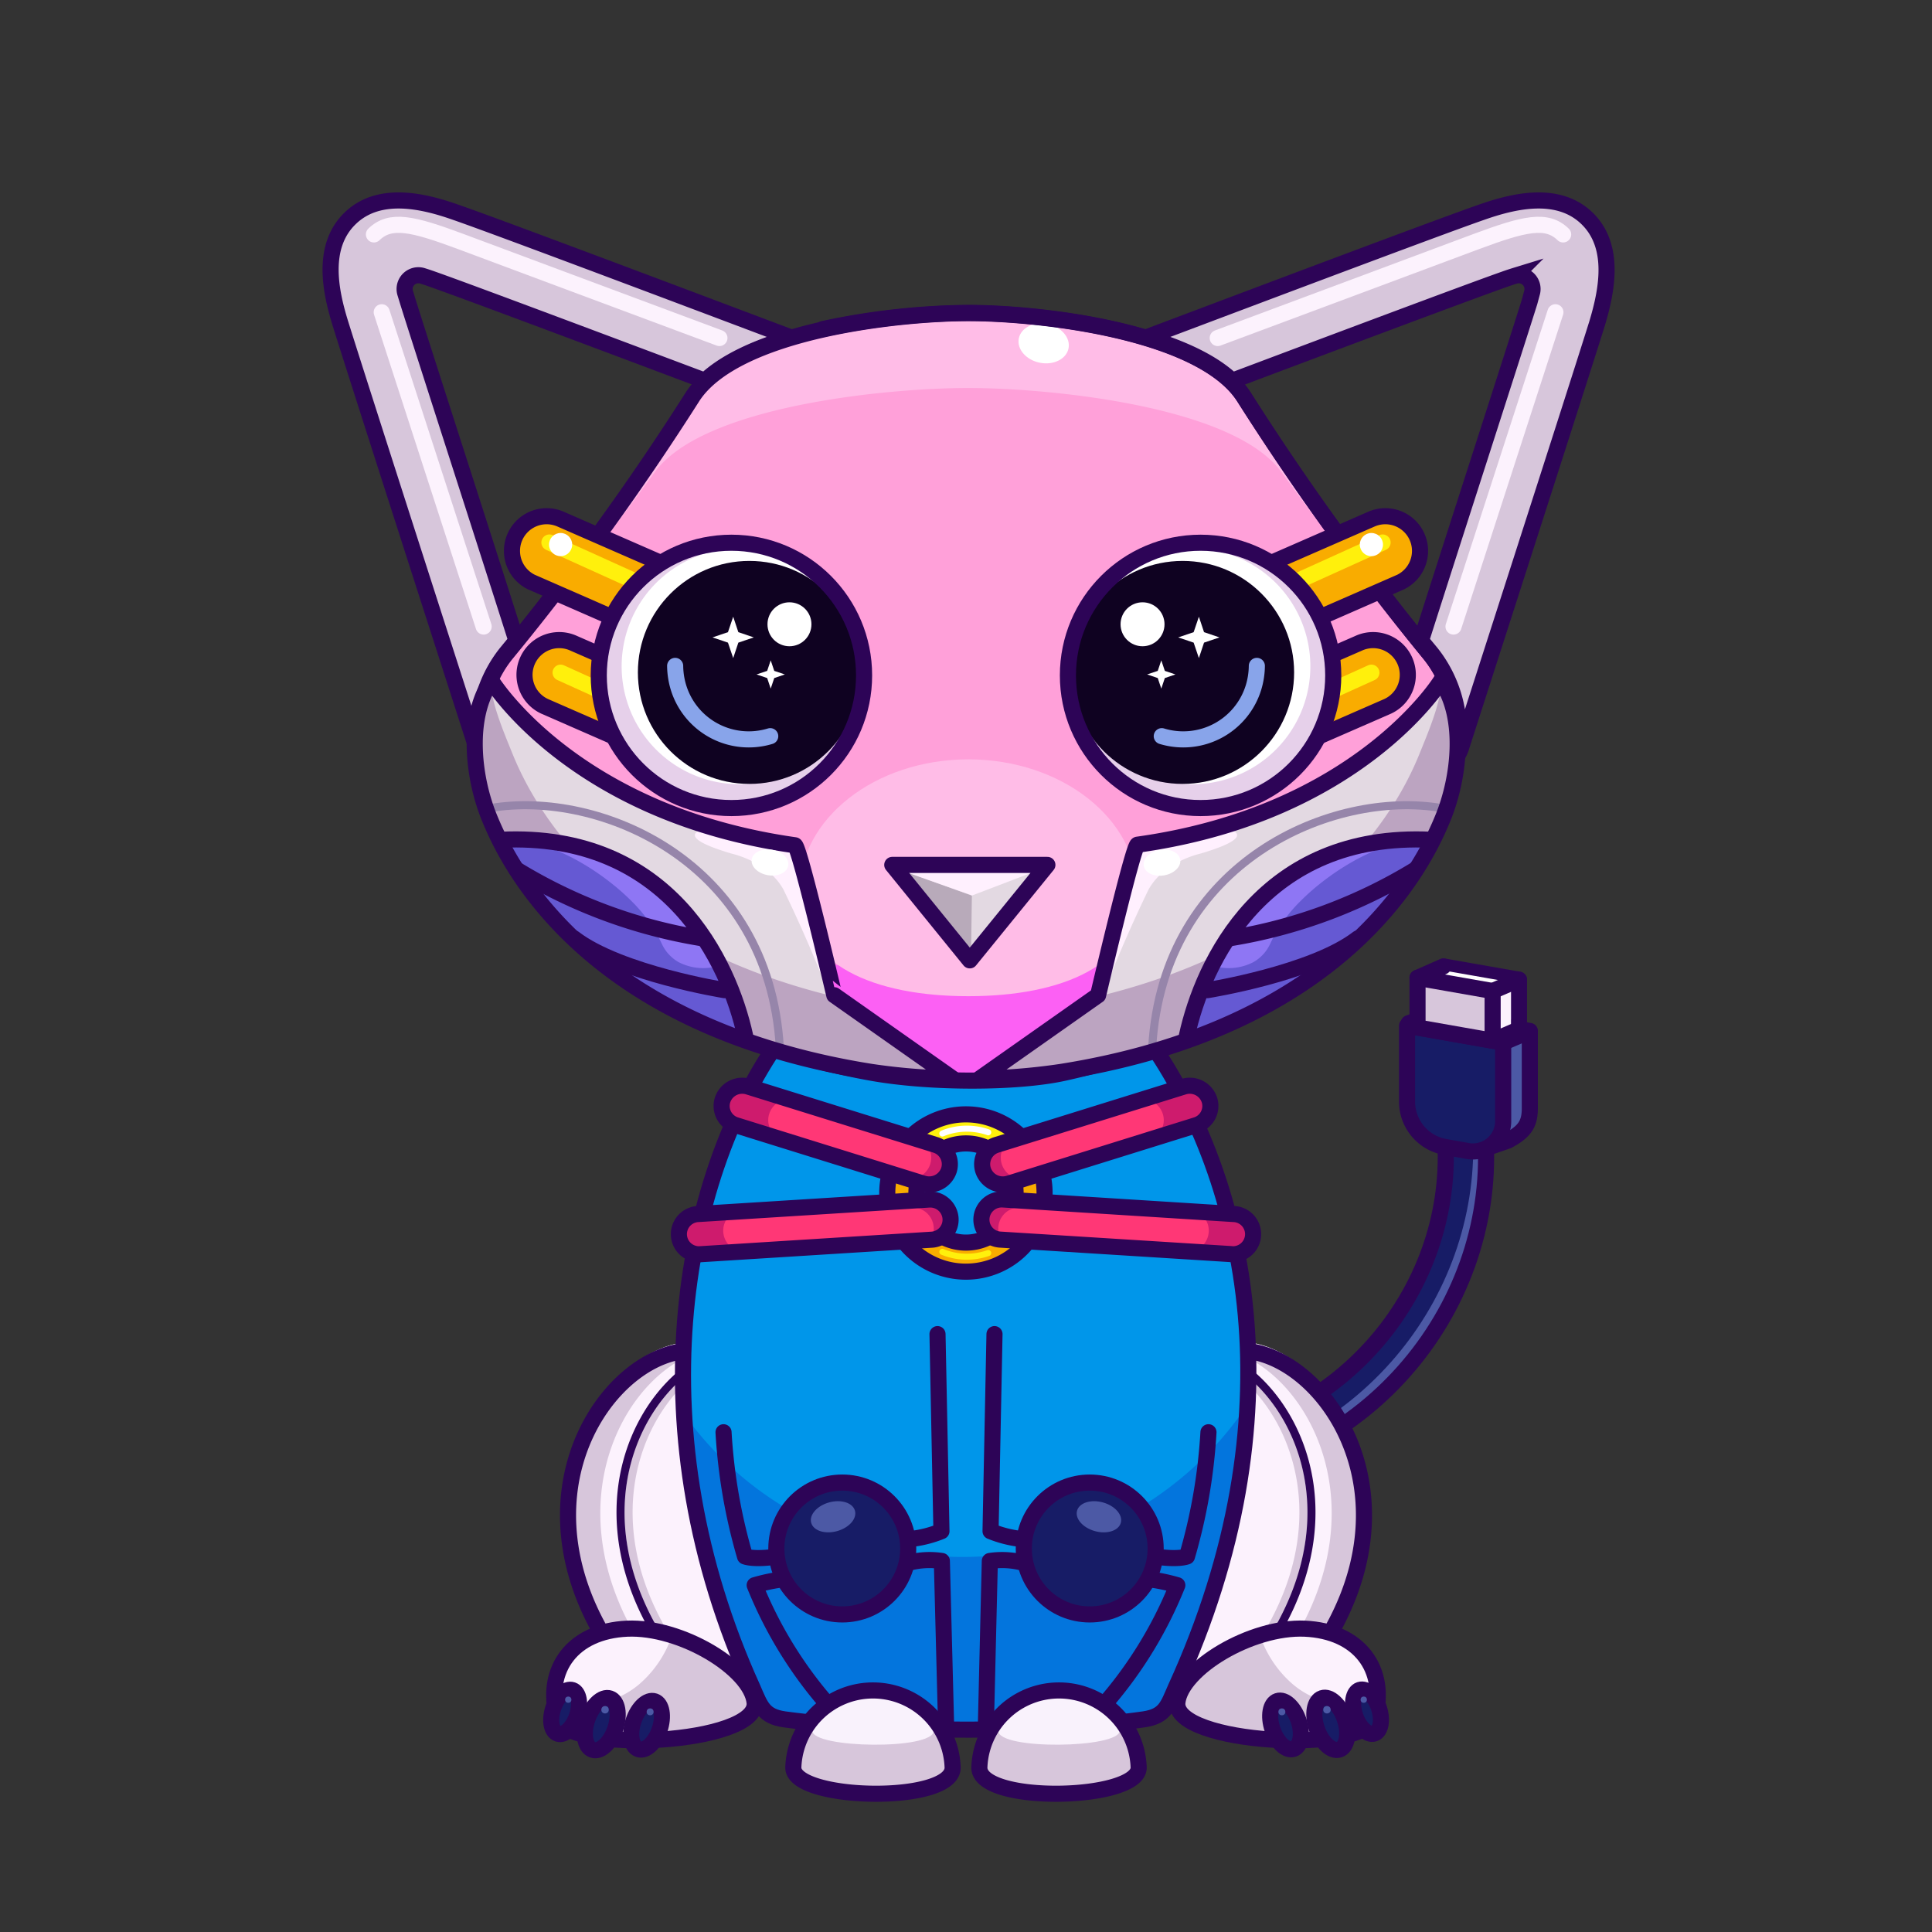
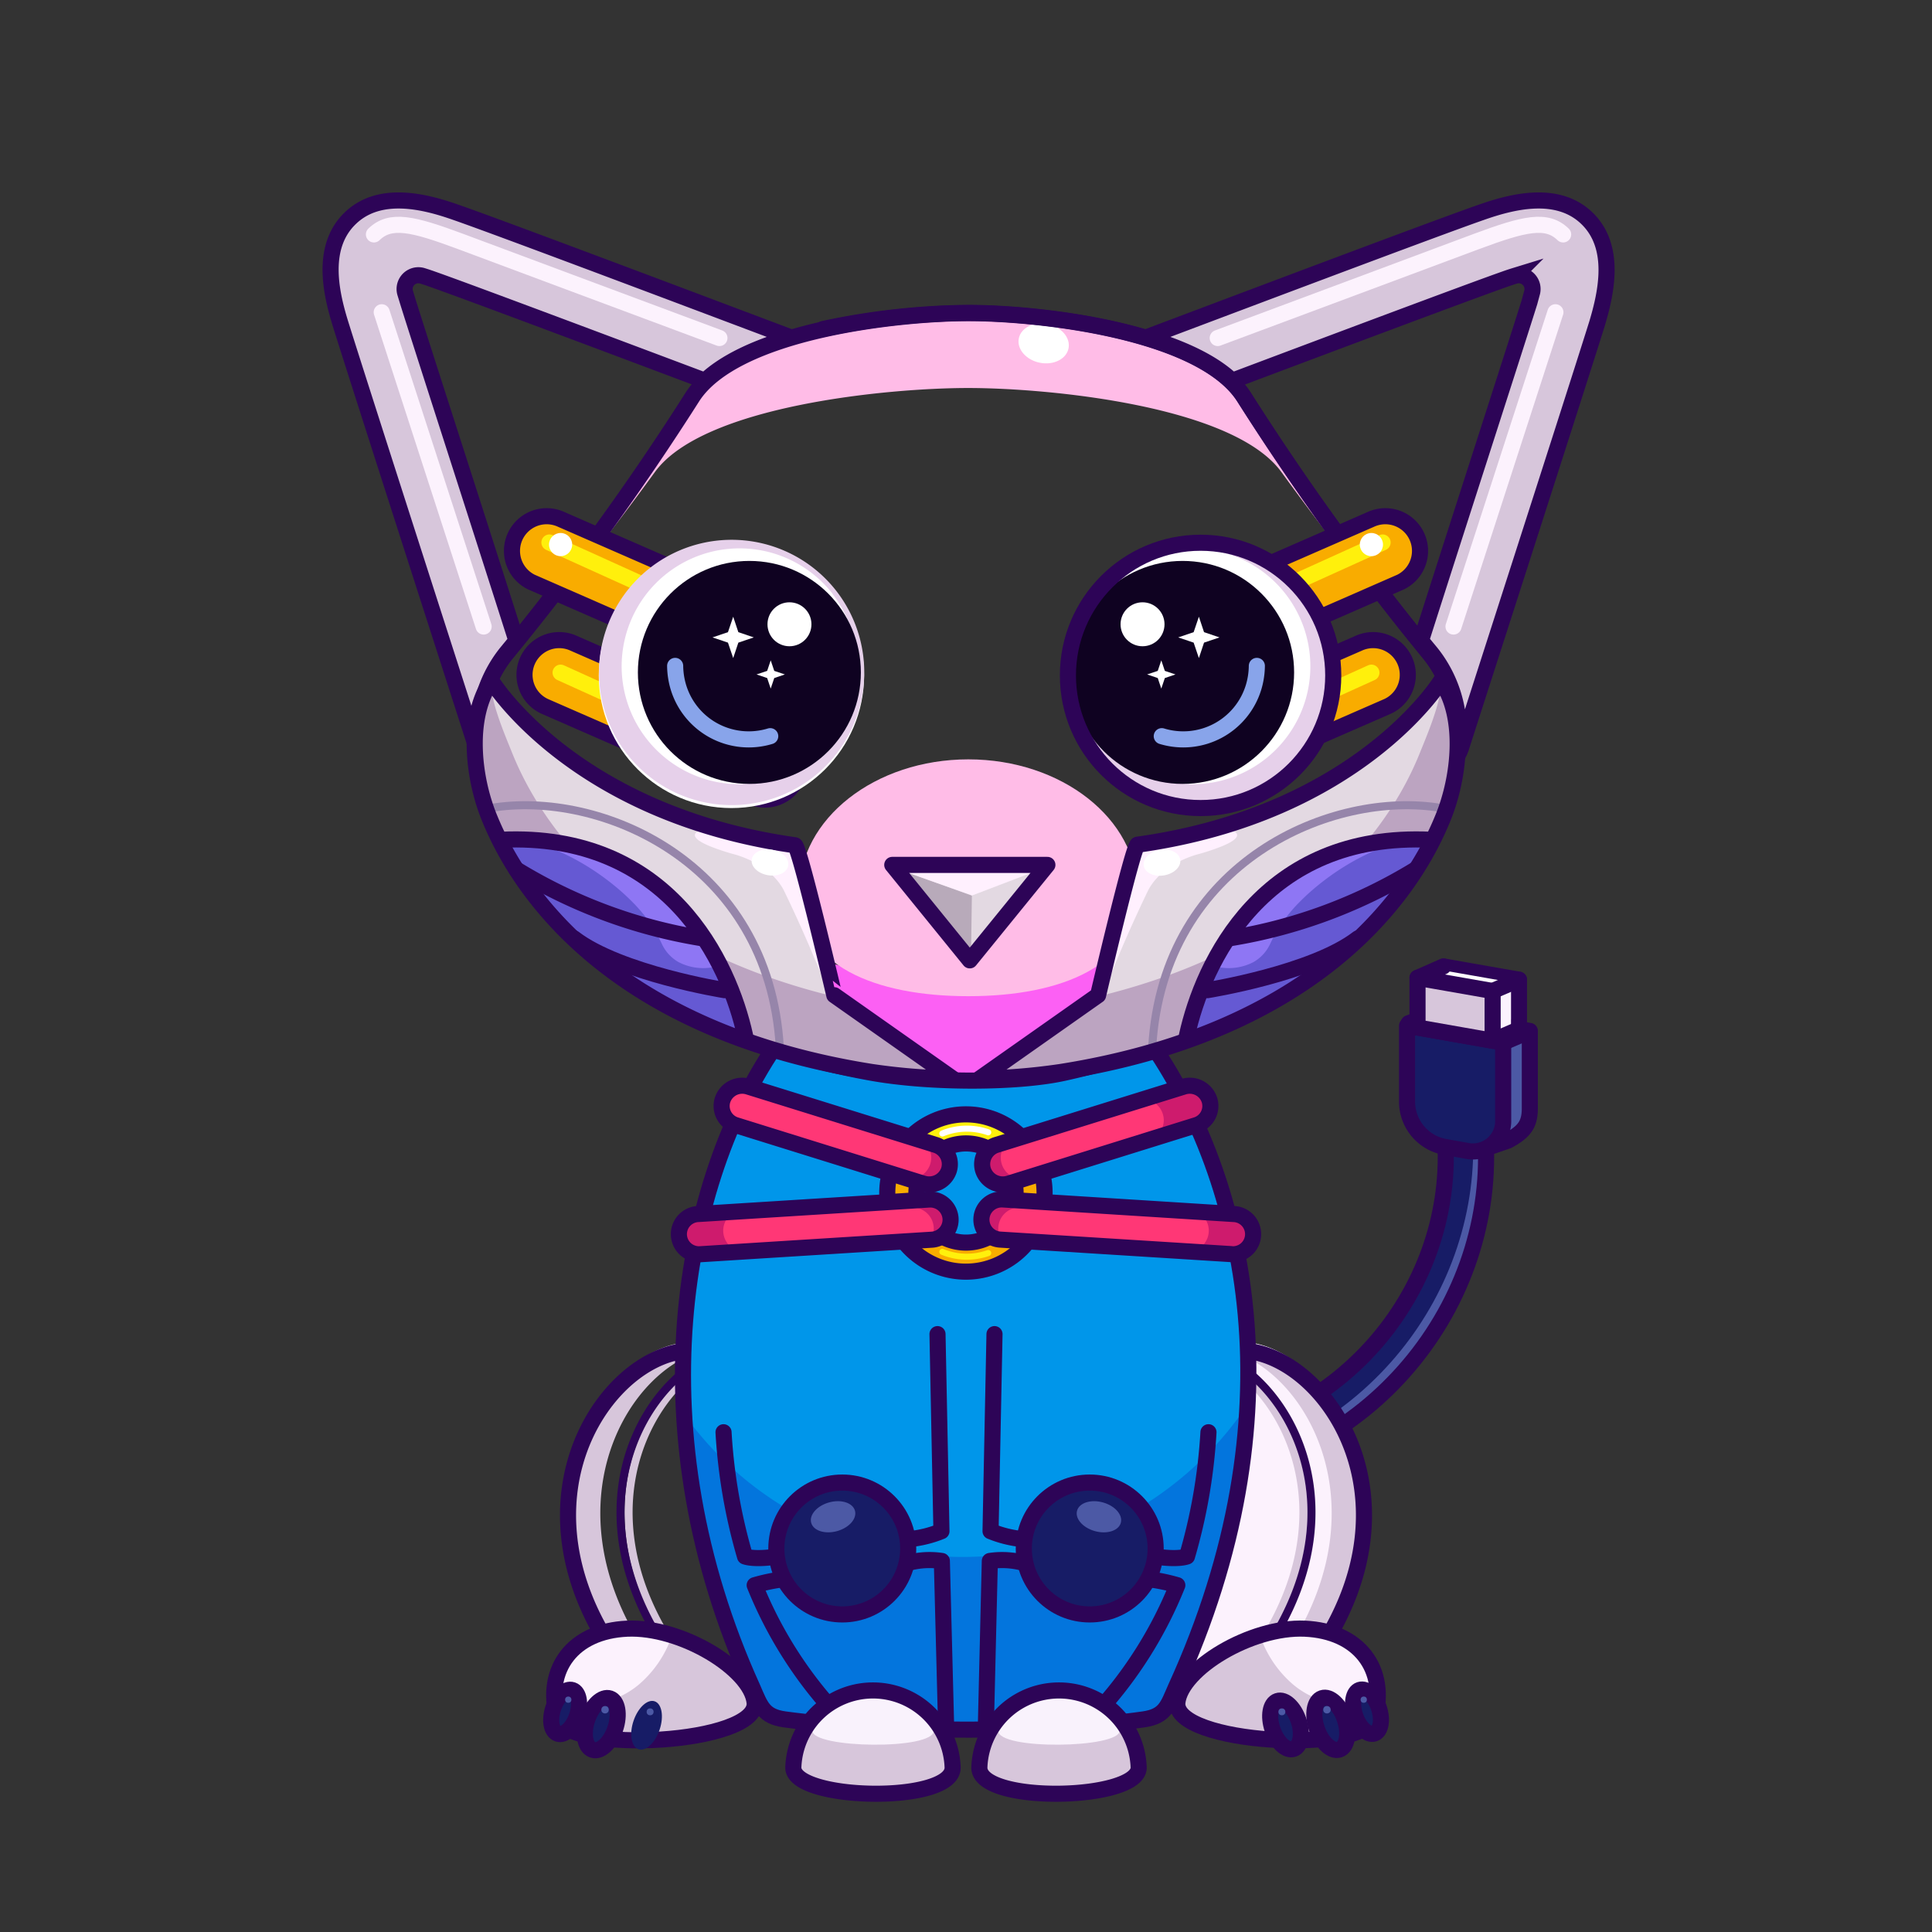
<svg xmlns="http://www.w3.org/2000/svg" viewBox="0 0 240 240">
  <rect x="0" y="0" width="240" height="240" fill="#333333" stroke="none" />
  <svg id="tail" viewBox="0 0 240 240">
    <defs>
      <style>.prefix_CqV5mCtWmK_cls-1{fill:#171c66;}.prefix_CqV5mCtWmK_cls-2{fill:#4c59a5;}.prefix_CqV5mCtWmK_cls-3,.prefix_CqV5mCtWmK_cls-5,.prefix_CqV5mCtWmK_cls-7{fill:none;stroke-width:2px;}.prefix_CqV5mCtWmK_cls-3,.prefix_CqV5mCtWmK_cls-5{stroke:#2d0457;}.prefix_CqV5mCtWmK_cls-3{stroke-miterlimit:10;}.prefix_CqV5mCtWmK_cls-4{fill:#d7c6db;}.prefix_CqV5mCtWmK_cls-5,.prefix_CqV5mCtWmK_cls-7{stroke-linecap:round;stroke-linejoin:round;}.prefix_CqV5mCtWmK_cls-6{fill:#fcf2fd;}.prefix_CqV5mCtWmK_cls-7{stroke:#fefefe;}</style>
    </defs>
    <g id="_04" data-name="04">
      <path class="prefix_CqV5mCtWmK_cls-1" d="M156,182.31l-1.52-4.76c18.82-6,29.36-25.84,23.5-44.18l4.76-1.53C189.46,152.82,177.47,175.46,156,182.31Z" />
      <path class="prefix_CqV5mCtWmK_cls-2" d="M182.76,132.46l-1,.32c5.21,20.06-6.26,41.09-26.41,48.06l.67,2.09C177.47,176.07,189.46,153.44,182.76,132.46Z" />
      <path class="prefix_CqV5mCtWmK_cls-3" d="M156,182.31l-1.52-4.76c18.82-6,29.36-25.84,23.5-44.18l4.76-1.53C189.46,152.82,177.47,175.46,156,182.31Z" />
      <path class="prefix_CqV5mCtWmK_cls-2" d="M178.05,126,175,127.1l3.09,7.25v1.27a5.74,5.74,0,0,0,2.85,4.77l3.92,2.15,1.77-.61a6.64,6.64,0,0,0,1.58-.78,3.63,3.63,0,0,0,1.83-3.42v-9.62Z" />
      <polygon class="prefix_CqV5mCtWmK_cls-4" points="188.69 127.87 179.36 126.23 179.36 120.06 188.69 121.7 188.69 127.87" />
      <path class="prefix_CqV5mCtWmK_cls-5" d="M178.05,126,175,127.1l3.09,7.25v1.27a5.74,5.74,0,0,0,2.85,4.77l3.92,2.15,2.47-.85c2-1.09,2.71-2,2.71-4v-9.62Z" />
      <polygon class="prefix_CqV5mCtWmK_cls-5" points="188.69 127.87 179.36 126.23 179.36 120.06 188.69 121.7 188.69 127.87" />
      <polygon class="prefix_CqV5mCtWmK_cls-6" points="185.42 129.28 187.7 128.3 187.7 122.86 185.42 123.79 185.42 129.28" />
      <path class="prefix_CqV5mCtWmK_cls-1" d="M182.11,142.94l-2.71-.48a5.73,5.73,0,0,1-4.61-5.43v-9.61l11.94,2.1v9.62A3.77,3.77,0,0,1,182.11,142.94Z" />
      <path class="prefix_CqV5mCtWmK_cls-5" d="M182.11,142.94l-2.71-.48a5.73,5.73,0,0,1-4.61-5.43v-9.61l11.94,2.1v9.62A3.77,3.77,0,0,1,182.11,142.94Z" />
      <polygon class="prefix_CqV5mCtWmK_cls-4" points="185.42 129.28 176.09 127.64 176.09 121.47 185.42 123.11 185.42 129.28" />
      <line class="prefix_CqV5mCtWmK_cls-7" x1="177.28" y1="121.21" x2="186.29" y2="122.79" />
      <polygon class="prefix_CqV5mCtWmK_cls-5" points="185.42 129.28 176.09 127.64 176.09 121.47 185.42 123.11 185.42 129.28" />
      <line class="prefix_CqV5mCtWmK_cls-5" x1="190" y1="128.11" x2="186.73" y2="129.52" />
      <line class="prefix_CqV5mCtWmK_cls-5" x1="185.42" y1="129.28" x2="188.69" y2="127.87" />
      <line class="prefix_CqV5mCtWmK_cls-5" x1="185.42" y1="123.11" x2="188.69" y2="121.7" />
      <line class="prefix_CqV5mCtWmK_cls-5" x1="176.09" y1="121.47" x2="179.29" y2="120.06" />
    </g>
  </svg>
  <svg id="ears" viewBox="0 0 240 240">
    <defs>
      <style>.prefix_o4t9tkDcUv_cls-1{fill:#d7c6db;}.prefix_o4t9tkDcUv_cls-2,.prefix_o4t9tkDcUv_cls-3{fill:none;stroke-width:2px;}.prefix_o4t9tkDcUv_cls-2{stroke:#fcf2fd;stroke-linecap:round;stroke-linejoin:round;}.prefix_o4t9tkDcUv_cls-3{stroke:#2d0457;stroke-miterlimit:10;}</style>
    </defs>
    <g id="_04" data-name="04">
      <path class="prefix_o4t9tkDcUv_cls-1" d="M197.13,27.11c-3.65-3.52-9.26-2.1-13.16-.72-5.76,2-33.66,12.54-41.6,15.53,4.3,1.27,8.17,3,10.69,5.38,11.42-4.3,29.46-11.07,33.84-12.61.47-.17.9-.31,1.29-.43a1.71,1.71,0,0,1,2.11,2.15L190,37.52c-1.44,4.63-9,28-13.48,42.06l1.25,1.51a15.73,15.73,0,0,1,3.12,13,4.56,4.56,0,0,0,.58-1.12c.14-.46,14.85-46.11,16.93-52.8C199.58,36.23,200.77,30.62,197.13,27.11Z" />
      <path class="prefix_o4t9tkDcUv_cls-2" d="M194.18,29.12c-2.05-2-4.82-1.33-10.75.87-4.39,1.63-21,7.85-32.16,12" />
      <line class="prefix_o4t9tkDcUv_cls-2" x1="193.22" y1="38.79" x2="180.56" y2="77.83" />
      <path class="prefix_o4t9tkDcUv_cls-3" d="M197.13,27.11c-3.65-3.52-9.26-2.1-13.16-.72-5.76,2-33.66,12.54-41.6,15.53,4.3,1.27,8.17,3,10.69,5.38,11.42-4.3,29.46-11.07,33.84-12.61.47-.17.9-.31,1.29-.43a1.71,1.71,0,0,1,2.11,2.15L190,37.52c-1.44,4.63-9,28-13.48,42.06l1.25,1.51a15.73,15.73,0,0,1,3.12,13,4.56,4.56,0,0,0,.58-1.12c.14-.46,14.85-46.11,16.93-52.8C199.58,36.23,200.77,30.62,197.13,27.11Z" />
      <path class="prefix_o4t9tkDcUv_cls-1" d="M43.51,27.11c3.65-3.52,9.26-2.1,13.16-.72,5.76,2,33.65,12.54,41.6,15.53-4.3,1.27-8.17,3-10.69,5.38C76.15,43,58.12,36.23,53.74,34.69c-.47-.17-.9-.31-1.29-.43a1.71,1.71,0,0,0-2.11,2.15l.34,1.11c1.44,4.63,9,28,13.47,42.06l-1.24,1.51a15.73,15.73,0,0,0-3.12,13,4.24,4.24,0,0,1-.58-1.12c-.15-.46-14.85-46.11-16.93-52.8C41.06,36.23,39.86,30.62,43.51,27.11Z" />
      <path class="prefix_o4t9tkDcUv_cls-2" d="M46.45,29.12c2.06-2,4.83-1.33,10.75.87,4.39,1.63,21,7.85,32.17,12" />
      <line class="prefix_o4t9tkDcUv_cls-2" x1="47.42" y1="38.79" x2="60.08" y2="77.83" />
      <path class="prefix_o4t9tkDcUv_cls-3" d="M43.51,27.11c3.65-3.52,9.26-2.1,13.16-.72,5.76,2,33.65,12.54,41.6,15.53-4.3,1.27-8.17,3-10.69,5.38C76.15,43,58.12,36.23,53.74,34.69c-.47-.17-.9-.31-1.29-.43a1.71,1.71,0,0,0-2.11,2.15l.34,1.11c1.44,4.63,9,28,13.47,42.06l-1.24,1.51a15.73,15.73,0,0,0-3.12,13,4.24,4.24,0,0,1-.58-1.12c-.15-.46-14.85-46.11-16.93-52.8C41.06,36.23,39.86,30.62,43.51,27.11Z" />
    </g>
  </svg>
  <svg id="legs" viewBox="0 0 240 240">
    <defs>
      <style>.prefix_u00yGU7qg8_cls-1{fill:#fcf2fd;}.prefix_u00yGU7qg8_cls-2{fill:#d7c6db;}.prefix_u00yGU7qg8_cls-3,.prefix_u00yGU7qg8_cls-4,.prefix_u00yGU7qg8_cls-5{fill:none;}.prefix_u00yGU7qg8_cls-3,.prefix_u00yGU7qg8_cls-5{stroke:#2d0457;stroke-linecap:round;stroke-linejoin:round;}.prefix_u00yGU7qg8_cls-3{stroke-width:2px;}.prefix_u00yGU7qg8_cls-4{stroke:#d7c6db;stroke-miterlimit:10;}.prefix_u00yGU7qg8_cls-6{fill:#171c66;}.prefix_u00yGU7qg8_cls-7{fill:#4c59a5;}</style>
    </defs>
    <g id="_03" data-name="03">
      <path class="prefix_u00yGU7qg8_cls-1" d="M160.75,208.21c.47-.56.92-1.11,1.34-1.67l.49-.65c.24-.32.48-.64.7-1s.41-.58.6-.87.25-.38.37-.58c11.69-18.21,1.29-34.49-8.23-36.54a16.75,16.75,0,0,0-3.92-.37h0q-.47,0-.93,0L138.1,208l22.64.21h0Z" />
      <path class="prefix_u00yGU7qg8_cls-2" d="M156,166.93a16.75,16.75,0,0,0-3.92-.37q-.47,0-.93,0l-.29.94c.51.06,1,.14,1.53.25,9.24,2.05,19.35,18.34,8,36.55-.12.19-.24.39-.37.58s-.38.58-.58.87-.44.64-.68,1l-.47.65-.62.79,3.05,0h0c.47-.56.92-1.11,1.34-1.67l.49-.65c.24-.32.48-.64.7-1s.41-.58.6-.87.25-.38.37-.58C175.94,185.26,165.54,169,156,166.93Z" />
      <path class="prefix_u00yGU7qg8_cls-3" d="M151.17,167.62A17.23,17.23,0,0,1,156,168c10.34,2.23,21.75,21.25,4.72,41.29" />
      <path class="prefix_u00yGU7qg8_cls-4" d="M143.63,167.3a17.26,17.26,0,0,1,4.85.34c10.33,2.23,21.75,21.25,4.72,41.29" />
      <path class="prefix_u00yGU7qg8_cls-5" d="M144.63,167.3a17.26,17.26,0,0,1,4.85.34c10.33,2.23,21.75,21.25,4.72,41.29" />
      <path class="prefix_u00yGU7qg8_cls-1" d="M146.26,211.49c-.55,5.19,23.32,6.45,24.52,1.91,1.6-6.11-2-10.78-8.68-11.08S146.71,207.29,146.26,211.49Z" />
      <path class="prefix_u00yGU7qg8_cls-2" d="M156.52,203.16a13.86,13.86,0,0,0,4.13,6.11c3.33,2.77,7.48,3,10.46.53a10.59,10.59,0,0,1-.33,3.6c-1.2,4.54-25.07,3.28-24.52-1.91C146.59,208.42,151.38,204.78,156.52,203.16Z" />
      <path class="prefix_u00yGU7qg8_cls-3" d="M146.26,211.49c-.55,5.19,23.32,6.45,24.52,1.91,1.6-6.11-2-10.78-8.68-11.08S146.71,207.29,146.26,211.49Z" />
      <ellipse class="prefix_u00yGU7qg8_cls-6" cx="169.8" cy="212.65" rx="1.55" ry="2.86" transform="translate(-59.02 65.37) rotate(-18.63)" />
      <ellipse class="prefix_u00yGU7qg8_cls-3" cx="169.8" cy="212.65" rx="1.55" ry="2.86" transform="translate(-59.02 65.37) rotate(-18.63)" />
      <circle class="prefix_u00yGU7qg8_cls-7" cx="169.41" cy="211.14" r="0.39" />
      <ellipse class="prefix_u00yGU7qg8_cls-6" cx="159.68" cy="214.3" rx="1.71" ry="3.14" transform="translate(-60.08 62.22) rotate(-18.63)" />
      <ellipse class="prefix_u00yGU7qg8_cls-3" cx="159.68" cy="214.3" rx="1.71" ry="3.14" transform="translate(-60.08 62.22) rotate(-18.63)" />
      <circle class="prefix_u00yGU7qg8_cls-7" cx="159.24" cy="212.65" r="0.43" />
      <ellipse class="prefix_u00yGU7qg8_cls-6" cx="165.3" cy="214.16" rx="1.83" ry="3.37" transform="translate(-59.74 64.01) rotate(-18.63)" />
      <ellipse class="prefix_u00yGU7qg8_cls-3" cx="165.3" cy="214.16" rx="1.83" ry="3.37" transform="translate(-59.74 64.01) rotate(-18.63)" />
      <circle class="prefix_u00yGU7qg8_cls-7" cx="164.84" cy="212.39" r="0.46" />
-       <path class="prefix_u00yGU7qg8_cls-1" d="M79.25,208.21c-.47-.56-.92-1.11-1.34-1.67l-.49-.65c-.24-.32-.48-.64-.7-1s-.41-.58-.6-.87-.25-.38-.37-.58C64.06,185.26,74.46,169,84,166.93a16.75,16.75,0,0,1,3.92-.37h0q.46,0,.93,0L101.9,208l-22.64.21h0Z" />
      <path class="prefix_u00yGU7qg8_cls-2" d="M84,166.93a16.75,16.75,0,0,1,3.92-.37q.46,0,.93,0l.29.94c-.51.06-1,.14-1.53.25-9.24,2.05-19.35,18.34-8,36.55.12.19.24.39.37.58s.38.58.58.87.44.64.68,1l.47.65.62.79-3,0h0c-.47-.56-.92-1.11-1.34-1.67l-.49-.65c-.24-.32-.48-.64-.7-1s-.41-.58-.6-.87-.25-.38-.37-.58C64.06,185.26,74.46,169,84,166.93Z" />
      <path class="prefix_u00yGU7qg8_cls-3" d="M88.83,167.62A17.23,17.23,0,0,0,84,168c-10.34,2.23-21.75,21.25-4.72,41.29" />
      <path class="prefix_u00yGU7qg8_cls-4" d="M96.37,167.3a17.26,17.26,0,0,0-4.85.34c-10.33,2.23-21.75,21.25-4.72,41.29" />
      <path class="prefix_u00yGU7qg8_cls-5" d="M95.37,167.3a17.26,17.26,0,0,0-4.85.34c-10.33,2.23-21.75,21.25-4.72,41.29" />
      <path class="prefix_u00yGU7qg8_cls-1" d="M93.74,211.49c.55,5.19-23.32,6.45-24.52,1.91-1.6-6.11,2-10.78,8.68-11.08S93.29,207.29,93.74,211.49Z" />
      <path class="prefix_u00yGU7qg8_cls-2" d="M83.48,203.16a13.86,13.86,0,0,1-4.13,6.11c-3.33,2.77-7.48,3-10.46.53a10.59,10.59,0,0,0,.33,3.6c1.2,4.54,25.07,3.28,24.52-1.91C93.41,208.42,88.62,204.78,83.48,203.16Z" />
      <path class="prefix_u00yGU7qg8_cls-3" d="M93.74,211.49c.55,5.19-23.32,6.45-24.52,1.91-1.6-6.11,2-10.78,8.68-11.08S93.29,207.29,93.74,211.49Z" />
      <ellipse class="prefix_u00yGU7qg8_cls-6" cx="70.2" cy="212.65" rx="2.86" ry="1.55" transform="translate(-153.73 211.25) rotate(-71.37)" />
      <ellipse class="prefix_u00yGU7qg8_cls-3" cx="70.2" cy="212.65" rx="2.86" ry="1.55" transform="translate(-153.73 211.25) rotate(-71.37)" />
      <circle class="prefix_u00yGU7qg8_cls-7" cx="70.59" cy="211.14" r="0.39" />
      <ellipse class="prefix_u00yGU7qg8_cls-6" cx="80.32" cy="214.3" rx="3.14" ry="1.71" transform="translate(-148.41 221.97) rotate(-71.37)" />
-       <ellipse class="prefix_u00yGU7qg8_cls-3" cx="80.32" cy="214.3" rx="3.14" ry="1.71" transform="translate(-148.41 221.97) rotate(-71.37)" />
      <circle class="prefix_u00yGU7qg8_cls-7" cx="80.76" cy="212.65" r="0.43" />
      <ellipse class="prefix_u00yGU7qg8_cls-6" cx="74.7" cy="214.16" rx="3.37" ry="1.83" transform="translate(-152.11 216.55) rotate(-71.37)" />
      <ellipse class="prefix_u00yGU7qg8_cls-3" cx="74.7" cy="214.16" rx="3.37" ry="1.83" transform="translate(-152.11 216.55) rotate(-71.37)" />
      <circle class="prefix_u00yGU7qg8_cls-7" cx="75.16" cy="212.39" r="0.46" />
    </g>
  </svg>
  <svg id="body" viewBox="0 0 240 240">
    <defs>
      <style>.prefix_rLis_gzGmg_cls-1{fill:#0096ea;}.prefix_rLis_gzGmg_cls-2{fill:#0375dd;}.prefix_rLis_gzGmg_cls-3{fill:none;stroke:#2d0457;stroke-linecap:round;stroke-linejoin:round;stroke-width:2px;}</style>
    </defs>
    <g id="_01" data-name="01">
      <path class="prefix_rLis_gzGmg_cls-1" d="M97.45,128.28c-12,17.69-17.3,44.53-5.5,77.82.83,2.34,1.64,6.49,4.27,6.86,12.8,1.78,36.29,1.6,47.17,0,2.63-.39,3.37-2.81,4.2-5.16,11.86-33.45,6.55-62.11-5.61-79.78" />
      <path class="prefix_rLis_gzGmg_cls-2" d="M119.56,193.41A42.57,42.57,0,0,1,85.3,176.14a111.33,111.33,0,0,0,6.44,30.23c.83,2.35,1.63,6.49,4.26,6.86,12.8,1.79,36.29,1.61,47.18,0,2.63-.39,3.36-2.81,4.19-5.15A112.41,112.41,0,0,0,153.91,176,42.57,42.57,0,0,1,119.56,193.41Z" />
      <path class="prefix_rLis_gzGmg_cls-3" d="M96.79,129.23c-12.39,17.69-17.69,48.7-3.31,80.43,1,2.28,1.34,3.56,4,3.93,13.18,1.79,33.36,1.61,44.57,0,2.7-.39,3-1.66,4-3.93,15.38-33.64,9-63-3.49-80.69" />
    </g>
  </svg>
  <svg id="hands" viewBox="0 0 240 240">
    <defs>
      <style>.prefix_QmROihAzHq_cls-1,.prefix_QmROihAzHq_cls-4{fill:none;stroke:#2d0457;stroke-width:2px;}.prefix_QmROihAzHq_cls-1{stroke-linecap:round;stroke-linejoin:round;}.prefix_QmROihAzHq_cls-2{fill:#d7c6db;}.prefix_QmROihAzHq_cls-3{fill:#f9f2fc;}.prefix_QmROihAzHq_cls-4{stroke-miterlimit:10;}.prefix_QmROihAzHq_cls-5{fill:#171c66;}.prefix_QmROihAzHq_cls-6{fill:#4c59a5;}</style>
    </defs>
    <g id="_04" data-name="04">
      <g id="_02" data-name="02">
        <path class="prefix_QmROihAzHq_cls-1" d="M150.12,177.92a69.07,69.07,0,0,1-2.67,15.43s-1.07.45-3.95,0" />
        <path class="prefix_QmROihAzHq_cls-1" d="M136.51,212.47a51.83,51.83,0,0,0,9.74-15.55,22.87,22.87,0,0,0-3.63-.75" />
        <path class="prefix_QmROihAzHq_cls-2" d="M121.66,219.58c0,4.55,19.79,4.1,19.79,0a9.9,9.9,0,0,0-19.79,0Z" />
        <path class="prefix_QmROihAzHq_cls-3" d="M124,215c0,2.43,15.09,2.19,15.09,0,0-2.92-3.37-5.28-7.54-5.28S124,212.05,124,215Z" />
        <path class="prefix_QmROihAzHq_cls-4" d="M121.66,219.58c0,4.55,19.79,4.1,19.79,0a9.9,9.9,0,0,0-19.79,0Z" />
        <path class="prefix_QmROihAzHq_cls-1" d="M122.44,215.62l.52-21.71a10.21,10.21,0,0,1,4.44.31" />
        <path class="prefix_QmROihAzHq_cls-1" d="M123.54,165.73l-.49,24.48a14.18,14.18,0,0,0,4.13,1" />
        <circle class="prefix_QmROihAzHq_cls-5" cx="135.37" cy="192.36" r="8.19" />
        <circle class="prefix_QmROihAzHq_cls-1" cx="135.37" cy="192.36" r="8.19" />
        <ellipse class="prefix_QmROihAzHq_cls-6" cx="136.51" cy="188.42" rx="1.85" ry="2.82" transform="translate(-81.45 269.84) rotate(-74.56)" />
      </g>
      <g id="_02-2" data-name="02">
        <path class="prefix_QmROihAzHq_cls-1" d="M89.88,177.92a69.07,69.07,0,0,0,2.67,15.43s1.07.45,4,0" />
        <path class="prefix_QmROihAzHq_cls-1" d="M103.49,212.47a51.83,51.83,0,0,1-9.74-15.55,22.87,22.87,0,0,1,3.63-.75" />
        <path class="prefix_QmROihAzHq_cls-2" d="M118.34,219.58c0,4.55-19.79,4.1-19.79,0a9.9,9.9,0,0,1,19.79,0Z" />
        <path class="prefix_QmROihAzHq_cls-3" d="M116,215c0,2.43-15.09,2.19-15.09,0,0-2.92,3.37-5.28,7.54-5.28S116,212.05,116,215Z" />
        <path class="prefix_QmROihAzHq_cls-4" d="M118.34,219.58c0,4.55-19.79,4.1-19.79,0a9.9,9.9,0,0,1,19.79,0Z" />
        <path class="prefix_QmROihAzHq_cls-1" d="M117.56,215.62,117,193.91a10.21,10.21,0,0,0-4.44.31" />
        <path class="prefix_QmROihAzHq_cls-1" d="M116.46,165.73l.49,24.48a14.18,14.18,0,0,1-4.13,1" />
        <circle class="prefix_QmROihAzHq_cls-5" cx="104.63" cy="192.36" r="8.19" />
        <circle class="prefix_QmROihAzHq_cls-1" cx="104.63" cy="192.36" r="8.19" />
        <ellipse class="prefix_QmROihAzHq_cls-6" cx="103.49" cy="188.42" rx="2.82" ry="1.85" transform="translate(-46.43 34.35) rotate(-15.44)" />
      </g>
    </g>
  </svg>
  <svg id="necklace" viewBox="0 0 240 240">
    <defs>
      <style>.prefix_y8os6G3_9R_cls-1{fill:#fff00c;}.prefix_y8os6G3_9R_cls-2{fill:#f9ac00;}.prefix_y8os6G3_9R_cls-3,.prefix_y8os6G3_9R_cls-4,.prefix_y8os6G3_9R_cls-5,.prefix_y8os6G3_9R_cls-8{fill:none;}.prefix_y8os6G3_9R_cls-3,.prefix_y8os6G3_9R_cls-8{stroke:#2d0457;stroke-width:2px;}.prefix_y8os6G3_9R_cls-3,.prefix_y8os6G3_9R_cls-4,.prefix_y8os6G3_9R_cls-5{stroke-linecap:round;stroke-linejoin:round;}.prefix_y8os6G3_9R_cls-4{stroke:#fff;}.prefix_y8os6G3_9R_cls-4,.prefix_y8os6G3_9R_cls-5{stroke-width:0.75px;}.prefix_y8os6G3_9R_cls-5{stroke:#fff00c;}.prefix_y8os6G3_9R_cls-6{fill:#ff3776;}.prefix_y8os6G3_9R_cls-7{fill:#ce1b6d;}.prefix_y8os6G3_9R_cls-8{stroke-miterlimit:10;}</style>
    </defs>
    <g id="_05" data-name="05">
      <path class="prefix_y8os6G3_9R_cls-1" d="M120,138.43a9.77,9.77,0,1,0,9.76,9.77A9.76,9.76,0,0,0,120,138.43Zm0,15.93a6.16,6.16,0,1,1,6.16-6.16A6.16,6.16,0,0,1,120,154.36Z" />
      <path class="prefix_y8os6G3_9R_cls-2" d="M126.13,147.61a5.83,5.83,0,0,1,0,.59,6.16,6.16,0,0,1-12.32,0,5.83,5.83,0,0,1,0-.59,9.67,9.67,0,0,1-2.73-3.5,9.76,9.76,0,1,0,17.72,0A9.67,9.67,0,0,1,126.13,147.61Z" />
      <path class="prefix_y8os6G3_9R_cls-3" d="M120,138.43a9.77,9.77,0,1,0,9.76,9.77A9.76,9.76,0,0,0,120,138.43Zm0,15.93a6.16,6.16,0,1,1,6.16-6.16A6.16,6.16,0,0,1,120,154.36Z" />
      <path class="prefix_y8os6G3_9R_cls-4" d="M122.76,140.66a8,8,0,0,0-5.7.15" />
      <path class="prefix_y8os6G3_9R_cls-5" d="M122.76,155.66a8,8,0,0,1-5.7-.15" />
      <path class="prefix_y8os6G3_9R_cls-6" d="M115.32,147.13a2.62,2.62,0,0,1-.68-.12l-23.21-7.23a2.49,2.49,0,0,1-1.67-3.14A2.57,2.57,0,0,1,93,135l23.21,7.22a2.5,2.5,0,0,1,1.67,3.14A2.57,2.57,0,0,1,115.32,147.13Z" />
-       <path class="prefix_y8os6G3_9R_cls-7" d="M95.43,139.17a2.64,2.64,0,0,1,2.43-2.63L93,135a2.57,2.57,0,0,0-3.21,1.62,2.49,2.49,0,0,0,1.67,3.14l5.29,1.65A2.63,2.63,0,0,1,95.43,139.17Z" />
      <path class="prefix_y8os6G3_9R_cls-7" d="M115.34,141.94l-.66-.21a2.61,2.61,0,0,1,1,2.09,2.65,2.65,0,0,1-2.65,2.64h0l.77.24a2.78,2.78,0,0,0,.68.12,2.56,2.56,0,0,0,2.53-1.74A2.49,2.49,0,0,0,115.34,141.94Z" />
      <path class="prefix_y8os6G3_9R_cls-8" d="M115.32,147.13a2.62,2.62,0,0,1-.68-.12l-23.21-7.23a2.49,2.49,0,0,1-1.67-3.14A2.57,2.57,0,0,1,93,135l23.21,7.22a2.5,2.5,0,0,1,1.67,3.14A2.57,2.57,0,0,1,115.32,147.13Z" />
      <path class="prefix_y8os6G3_9R_cls-6" d="M86.91,155.81a2.5,2.5,0,0,1-.15-5l28.67-1.8a2.52,2.52,0,0,1,2.65,2.34,2.49,2.49,0,0,1-2.34,2.65l-28.67,1.8Z" />
      <path class="prefix_y8os6G3_9R_cls-7" d="M89.84,152.87a2.66,2.66,0,0,1,1.43-2.34l-4.51.29a2.5,2.5,0,0,0,.15,5h.16l5.12-.32A2.65,2.65,0,0,1,89.84,152.87Z" />
      <path class="prefix_y8os6G3_9R_cls-7" d="M114.55,149.45l-1.47.56a2.64,2.64,0,0,1,2.06,4.57l1.2-.46a2.5,2.5,0,1,0-1.79-4.67Z" />
      <path class="prefix_y8os6G3_9R_cls-8" d="M86.91,155.81a2.5,2.5,0,0,1-.15-5l28.67-1.8a2.52,2.52,0,0,1,2.65,2.34,2.49,2.49,0,0,1-2.34,2.65l-28.67,1.8Z" />
      <path class="prefix_y8os6G3_9R_cls-6" d="M124.68,147.13a2.62,2.62,0,0,0,.68-.12l23.21-7.23a2.49,2.49,0,0,0,1.67-3.14A2.57,2.57,0,0,0,147,135l-23.21,7.22a2.5,2.5,0,0,0-1.67,3.14A2.57,2.57,0,0,0,124.68,147.13Z" />
      <path class="prefix_y8os6G3_9R_cls-7" d="M144.57,139.17a2.64,2.64,0,0,0-2.43-2.63L147,135a2.57,2.57,0,0,1,3.21,1.62,2.49,2.49,0,0,1-1.67,3.14l-5.29,1.65A2.63,2.63,0,0,0,144.57,139.17Z" />
      <path class="prefix_y8os6G3_9R_cls-7" d="M124.66,141.94l.66-.21a2.61,2.61,0,0,0-1,2.09,2.65,2.65,0,0,0,2.65,2.64h0l-.77.24a2.78,2.78,0,0,1-.68.12,2.56,2.56,0,0,1-2.53-1.74A2.49,2.49,0,0,1,124.66,141.94Z" />
      <path class="prefix_y8os6G3_9R_cls-8" d="M124.68,147.13a2.62,2.62,0,0,0,.68-.12l23.21-7.23a2.49,2.49,0,0,0,1.67-3.14A2.57,2.57,0,0,0,147,135l-23.21,7.22a2.5,2.5,0,0,0-1.67,3.14A2.57,2.57,0,0,0,124.68,147.13Z" />
      <path class="prefix_y8os6G3_9R_cls-6" d="M153.09,155.81a2.5,2.5,0,0,0,.15-5L124.57,149a2.52,2.52,0,0,0-2.65,2.34,2.49,2.49,0,0,0,2.34,2.65l28.67,1.8Z" />
      <path class="prefix_y8os6G3_9R_cls-7" d="M150.16,152.87a2.66,2.66,0,0,0-1.43-2.34l4.51.29a2.5,2.5,0,0,1-.15,5h-.16l-5.12-.32A2.65,2.65,0,0,0,150.16,152.87Z" />
      <path class="prefix_y8os6G3_9R_cls-7" d="M125.45,149.45l1.47.56a2.64,2.64,0,0,0-2.06,4.57l-1.2-.46a2.5,2.5,0,0,1,1.79-4.67Z" />
      <path class="prefix_y8os6G3_9R_cls-8" d="M153.09,155.81a2.5,2.5,0,0,0,.15-5L124.57,149a2.52,2.52,0,0,0-2.65,2.34,2.49,2.49,0,0,0,2.34,2.65l28.67,1.8Z" />
    </g>
  </svg>
  <svg id="head" viewBox="0 0 240 240">
    <defs>
      <style>.prefix_I-fhCmL5it_cls-1{fill:#ffa0d9;}.prefix_I-fhCmL5it_cls-2{fill:#fc60f4;}.prefix_I-fhCmL5it_cls-3{fill:#ffbce7;}.prefix_I-fhCmL5it_cls-4{fill:#fff;}.prefix_I-fhCmL5it_cls-5{fill:none;stroke:#2d0457;stroke-linecap:round;stroke-linejoin:round;stroke-width:2px;}</style>
    </defs>
    <g id="_06" data-name="06">
-       <path class="prefix_I-fhCmL5it_cls-1" d="M177.9,82.38a3.45,3.45,0,0,1-.77-1.72,327.5,327.5,0,0,1-22.6-31.33c-5.27-8.24-25.48-10.44-34.27-10.43S91.27,41.09,86,49.33A326.87,326.87,0,0,1,63.58,80.44c-1.61,4.3-4.14,5.23-4.47,9.8,0,.28,1.7,4.08,1.72,4.36.55,2.22,1.19,4.43,1.86,6.62,6.13,11.13,19,26,45.66,32.05a55.67,55.67,0,0,0,23.83,0c29.52-6.77,42.2-24.27,47.44-35.55C180.73,92.37,181.29,86.45,177.9,82.38Z" />
      <path class="prefix_I-fhCmL5it_cls-2" d="M179.62,85.42c-5.23,11.28-17.9,28.8-47.44,35.57a55.67,55.67,0,0,1-23.83,0c-28.17-6.46-41.94-24.88-47.61-36.16-.46,2.22-1.46,3.13-1.63,5.41,0,.27,1.7,4.09,1.72,4.35.55,2.23,1.19,4.44,1.86,6.64,6.13,11.12,19,25.94,45.66,32a55.67,55.67,0,0,0,23.83,0c29.52-6.77,42.2-24.27,47.44-35.55C180.47,93.58,181,89.11,179.62,85.42Z" />
      <path class="prefix_I-fhCmL5it_cls-3" d="M174.89,77.9a335.92,335.92,0,0,1-20.36-28.57c-5.27-8.24-25.48-10.44-34.27-10.43S91.27,41.09,86,49.33C78.26,61.4,71.36,70.69,66.28,77.1c-.28.64-.57,1.27-.86,1.91,4.67-5.55,10.1-12.35,15.94-20.38,6-8.24,28.92-10.43,38.9-10.43s32.92,2.19,38.91,10.43,11.35,14.94,16.05,20.51C175.1,78.73,175,78.31,174.89,77.9Z" />
      <ellipse class="prefix_I-fhCmL5it_cls-4" cx="129.64" cy="42.65" rx="2.45" ry="3.15" transform="translate(62.34 161.38) rotate(-78.66)" />
      <path class="prefix_I-fhCmL5it_cls-5" d="M132.18,133.27c29.61-6.55,43-23.58,47.46-35.6,2.08-5.67,1.7-11.93-2.16-16.58a326.53,326.53,0,0,1-22.95-31.76c-5.27-8.24-25.48-10.44-34.27-10.43S91.27,41.09,86,49.33A324.81,324.81,0,0,1,63,81.09c-3.85,4.65-4.2,10.89-2.16,16.58,4.63,12.87,17.61,30.26,47.47,35.6C115.56,134.56,126.35,134.56,132.18,133.27Z" />
      <path class="prefix_I-fhCmL5it_cls-3" d="M141.29,110.83c0,9.11-9.41,12.92-21,12.92s-21-3.81-21-12.92,9.41-16.5,21-16.5S141.29,101.72,141.29,110.83Z" />
      <path class="prefix_I-fhCmL5it_cls-5" d="M179.81,85a14.41,14.41,0,0,0-2.33-3.94,326.53,326.53,0,0,1-22.95-31.76c-5.27-8.24-25.48-10.44-34.27-10.43a88.6,88.6,0,0,0-18,2" />
    </g>
  </svg>
  <svg id="mask" viewBox="0 0 240 240">
    <defs>
      <style>.prefix_Lxnl9KpTBv_cls-1{fill:#e3d9e2;}.prefix_Lxnl9KpTBv_cls-2{fill:#b8aaba;}.prefix_Lxnl9KpTBv_cls-3{fill:#fff0fe;}.prefix_Lxnl9KpTBv_cls-4{fill:#bca4c1;}.prefix_Lxnl9KpTBv_cls-5{fill:#6559d3;}.prefix_Lxnl9KpTBv_cls-6,.prefix_Lxnl9KpTBv_cls-8{fill:none;}.prefix_Lxnl9KpTBv_cls-6{stroke:#9685aa;stroke-miterlimit:10;}.prefix_Lxnl9KpTBv_cls-7{fill:#8e76f4;}.prefix_Lxnl9KpTBv_cls-8{stroke:#2d0457;stroke-linecap:round;stroke-linejoin:round;stroke-width:2px;}.prefix_Lxnl9KpTBv_cls-9{fill:#fff;}</style>
    </defs>
    <g id="_01" data-name="01">
      <polygon class="prefix_Lxnl9KpTBv_cls-1" points="120.47 119.3 130.11 107.44 110.84 107.44 120.47 119.3" />
      <polygon class="prefix_Lxnl9KpTBv_cls-2" points="120.63 118.35 110.91 107.71 120.73 111.26 120.63 118.35" />
      <polygon class="prefix_Lxnl9KpTBv_cls-3" points="120.73 111.25 130.25 107.61 110.84 107.73 120.72 111.22 120.73 111.25" />
      <path class="prefix_Lxnl9KpTBv_cls-1" d="M61.05,85c-3.85,4.12-2.31,11.57-.26,16.62,4.62,11.42,17.6,26.85,47.46,31.59a78,78,0,0,0,10.11.83l-14.72-10.36S99.28,105,98.74,105C71.13,101.09,61.05,85,61.05,85Z" />
      <path class="prefix_Lxnl9KpTBv_cls-3" d="M89.11,102.63a68.79,68.79,0,0,1,9.34,2.76l3.88,16.5c-2.32-5.93-5-11.37-5-11.37-1.91-3.5-6.41-4.47-6.41-4.47C81.76,103.35,89.11,102.63,89.11,102.63Z" />
      <path class="prefix_Lxnl9KpTBv_cls-4" d="M103.06,123.65C78.9,117.64,67.88,104,63.69,93.7c-.86-2.14-2.71-6.42-2.64-8.59a.13.13,0,0,1,0-.13c-3.85,4.12-2.85,11.73-.81,16.78,4.63,11.42,17.6,26.85,47.46,31.59a78,78,0,0,0,10.11.83L103.1,123.82Z" />
      <path class="prefix_Lxnl9KpTBv_cls-5" d="M62.23,104.32c20.89-1,28.34,15.31,30.33,24.34a59.76,59.76,0,0,1-18.7-10A47.67,47.67,0,0,1,62.23,104.32Z" />
      <path class="prefix_Lxnl9KpTBv_cls-6" d="M61,100.37c13.35-2.26,34.51,6.53,35.87,29.74" />
      <path class="prefix_Lxnl9KpTBv_cls-7" d="M78.51,112a18.22,18.22,0,0,1,3.71,5.26,5,5,0,0,0,2.1,2.27,6.68,6.68,0,0,0,5.12.4C85.55,112.27,78,104.4,64.3,104.28,69.68,105,75.22,108.67,78.51,112Z" />
      <path class="prefix_Lxnl9KpTBv_cls-8" d="M61.05,84.57c-3.13,4.49-2.31,12-.26,17,4.62,11.42,17.6,26.85,47.46,31.59a78,78,0,0,0,10.11.83l-14.72-10.36S99.28,105,98.74,105C71.13,101.09,61.05,84.57,61.05,84.57Z" />
      <path class="prefix_Lxnl9KpTBv_cls-8" d="M62.23,104.32c20.89-1,28.34,15.31,30.33,24.34" />
      <path class="prefix_Lxnl9KpTBv_cls-8" d="M64.14,108a63.72,63.72,0,0,0,23,8.54" />
      <path class="prefix_Lxnl9KpTBv_cls-8" d="M71.31,116.57C77,120.92,90,123,90,123" />
      <polygon class="prefix_Lxnl9KpTBv_cls-8" points="120.47 119.3 130.11 107.44 110.84 107.44 120.47 119.3" />
      <ellipse class="prefix_Lxnl9KpTBv_cls-9" cx="95.65" cy="107.15" rx="1.6" ry="2.3" transform="translate(-26.39 182.88) rotate(-80.07)" />
      <path class="prefix_Lxnl9KpTBv_cls-1" d="M179,85c3.85,4.12,2.31,11.57.26,16.62-4.62,11.42-17.6,26.85-47.46,31.59a78,78,0,0,1-10.11.83l14.72-10.36s4.36-18.62,4.9-18.7C168.87,101.09,179,85,179,85Z" />
      <path class="prefix_Lxnl9KpTBv_cls-3" d="M150.89,102.63a68.79,68.79,0,0,0-9.34,2.76l-3.88,16.5c2.32-5.93,5-11.37,5-11.37,1.91-3.5,6.41-4.47,6.41-4.47C158.24,103.35,150.89,102.63,150.89,102.63Z" />
      <path class="prefix_Lxnl9KpTBv_cls-4" d="M136.94,123.65c24.16-6,35.18-19.62,39.37-29.95.86-2.14,2.71-6.42,2.64-8.59a.13.13,0,0,0,0-.13c3.85,4.12,2.85,11.73.81,16.78-4.63,11.42-17.6,26.85-47.46,31.59a78,78,0,0,1-10.11.83l14.71-10.36Z" />
      <path class="prefix_Lxnl9KpTBv_cls-5" d="M177.77,104.32c-20.89-1-28.34,15.31-30.33,24.34a59.76,59.76,0,0,0,18.7-10A47.67,47.67,0,0,0,177.77,104.32Z" />
      <path class="prefix_Lxnl9KpTBv_cls-6" d="M179,100.37c-13.35-2.26-34.51,6.53-35.87,29.74" />
      <path class="prefix_Lxnl9KpTBv_cls-7" d="M161.49,112a18.22,18.22,0,0,0-3.71,5.26,5,5,0,0,1-2.1,2.27,6.68,6.68,0,0,1-5.12.4c3.89-7.67,11.4-15.54,25.14-15.66C170.32,105,164.78,108.67,161.49,112Z" />
      <path class="prefix_Lxnl9KpTBv_cls-8" d="M179,84.57c3.13,4.49,2.31,12,.26,17-4.62,11.42-17.6,26.85-47.46,31.59a78,78,0,0,1-10.11.83l14.72-10.36s4.36-18.62,4.9-18.7C168.87,101.09,179,84.57,179,84.57Z" />
      <path class="prefix_Lxnl9KpTBv_cls-8" d="M177.77,104.32c-20.89-1-28.34,15.31-30.33,24.34" />
      <path class="prefix_Lxnl9KpTBv_cls-8" d="M175.86,108a63.72,63.72,0,0,1-23,8.54" />
      <path class="prefix_Lxnl9KpTBv_cls-8" d="M168.69,116.57C163.05,120.92,150,123,150,123" />
      <ellipse class="prefix_Lxnl9KpTBv_cls-9" cx="144.35" cy="107.15" rx="2.3" ry="1.6" transform="translate(-16.32 26.51) rotate(-9.93)" />
    </g>
  </svg>
  <svg id="eyes" viewBox="0 0 240 240">
    <defs>
      <style>.prefix_77Q_CtUiBd_cls-1{fill:#f9ac00;}.prefix_77Q_CtUiBd_cls-2,.prefix_77Q_CtUiBd_cls-3,.prefix_77Q_CtUiBd_cls-6,.prefix_77Q_CtUiBd_cls-8{fill:none;stroke-width:2px;}.prefix_77Q_CtUiBd_cls-2,.prefix_77Q_CtUiBd_cls-8{stroke:#2d0457;}.prefix_77Q_CtUiBd_cls-2,.prefix_77Q_CtUiBd_cls-3,.prefix_77Q_CtUiBd_cls-6{stroke-linecap:round;stroke-linejoin:round;}.prefix_77Q_CtUiBd_cls-3{stroke:#fff00c;}.prefix_77Q_CtUiBd_cls-4{fill:#fff;}.prefix_77Q_CtUiBd_cls-5{fill:#0f0221;}.prefix_77Q_CtUiBd_cls-6{stroke:#88a4ea;}.prefix_77Q_CtUiBd_cls-7{fill:#e6d0ea;}.prefix_77Q_CtUiBd_cls-8{stroke-miterlimit:10;}</style>
    </defs>
    <g id="_08" data-name="08">
      <path class="prefix_77Q_CtUiBd_cls-1" d="M95,99.33a4.32,4.32,0,0,0,1.83-8.24L71.29,79.92a4.31,4.31,0,0,0-3.64,7.82L93.22,98.92A4.23,4.23,0,0,0,95,99.33Z" />
      <path class="prefix_77Q_CtUiBd_cls-1" d="M93.37,83.89a4.32,4.32,0,0,0,1.83-8.23L69.62,64.48A4.31,4.31,0,0,0,66,72.3L91.55,83.48A4.23,4.23,0,0,0,93.37,83.89Z" />
      <path class="prefix_77Q_CtUiBd_cls-2" d="M95,99.33a4.32,4.32,0,0,0,1.83-8.24L71.29,79.92a4.31,4.31,0,0,0-3.64,7.82L93.22,98.92A4.23,4.23,0,0,0,95,99.33Z" />
      <line class="prefix_77Q_CtUiBd_cls-3" x1="68.25" y1="67.39" x2="87.96" y2="76.32" />
      <line class="prefix_77Q_CtUiBd_cls-3" x1="69.64" y1="83.56" x2="89.35" y2="92.49" />
      <path class="prefix_77Q_CtUiBd_cls-2" d="M93.37,83.89a4.32,4.32,0,0,0,1.83-8.23L69.62,64.48A4.31,4.31,0,0,0,66,72.3L91.55,83.48A4.23,4.23,0,0,0,93.37,83.89Z" />
      <circle class="prefix_77Q_CtUiBd_cls-4" cx="69.64" cy="67.65" r="1.44" />
      <circle class="prefix_77Q_CtUiBd_cls-5" cx="87.96" cy="85.01" r="12.51" />
      <circle class="prefix_77Q_CtUiBd_cls-4" cx="91.19" cy="78.64" r="3.23" />
      <path class="prefix_77Q_CtUiBd_cls-6" d="M91.46,92.71a7.69,7.69,0,0,1-9.61-5.1,7.91,7.91,0,0,1-.33-2.25" />
      <circle class="prefix_77Q_CtUiBd_cls-4" cx="90.86" cy="83.9" r="16.48" />
      <path class="prefix_77Q_CtUiBd_cls-7" d="M101,96.55a16.48,16.48,0,1,1,2.9-23.13A16.5,16.5,0,0,1,101,96.55Zm2.44-22.77a14.65,14.65,0,1,0-2.58,20.56A14.67,14.67,0,0,0,103.41,73.78Z" />
      <circle class="prefix_77Q_CtUiBd_cls-5" cx="93.09" cy="83.53" r="13.85" />
      <circle class="prefix_77Q_CtUiBd_cls-4" cx="98.07" cy="77.55" r="2.73" />
      <path class="prefix_77Q_CtUiBd_cls-6" d="M95.68,91.45a9.13,9.13,0,0,1-11.4-6.06,9.57,9.57,0,0,1-.41-2.67" />
-       <circle class="prefix_77Q_CtUiBd_cls-8" cx="90.86" cy="83.9" r="16.48" />
      <polygon class="prefix_77Q_CtUiBd_cls-4" points="90.43 78.53 88.51 79.18 90.43 79.83 91.08 81.75 91.72 79.83 93.64 79.18 91.72 78.53 91.08 76.61 90.43 78.53" />
      <polygon class="prefix_77Q_CtUiBd_cls-4" points="95.3 83.34 93.98 83.78 95.3 84.23 95.74 85.54 96.18 84.23 97.5 83.78 96.18 83.34 95.74 82.03 95.3 83.34" />
      <path class="prefix_77Q_CtUiBd_cls-1" d="M145,99.33a4.32,4.32,0,0,1-1.83-8.24l25.58-11.17a4.31,4.31,0,1,1,3.64,7.82L146.78,98.92A4.23,4.23,0,0,1,145,99.33Z" />
      <path class="prefix_77Q_CtUiBd_cls-1" d="M146.63,83.89a4.32,4.32,0,0,1-1.83-8.23l25.58-11.18A4.31,4.31,0,0,1,174,72.3L148.45,83.48A4.23,4.23,0,0,1,146.63,83.89Z" />
      <path class="prefix_77Q_CtUiBd_cls-2" d="M145,99.33a4.32,4.32,0,0,1-1.83-8.24l25.58-11.17a4.31,4.31,0,1,1,3.64,7.82L146.78,98.92A4.23,4.23,0,0,1,145,99.33Z" />
      <line class="prefix_77Q_CtUiBd_cls-3" x1="171.75" y1="67.39" x2="152.04" y2="76.32" />
      <line class="prefix_77Q_CtUiBd_cls-3" x1="170.36" y1="83.56" x2="150.65" y2="92.49" />
      <path class="prefix_77Q_CtUiBd_cls-2" d="M146.63,83.89a4.32,4.32,0,0,1-1.83-8.23l25.58-11.18A4.31,4.31,0,0,1,174,72.3L148.45,83.48A4.23,4.23,0,0,1,146.63,83.89Z" />
      <circle class="prefix_77Q_CtUiBd_cls-4" cx="170.36" cy="67.65" r="1.44" />
      <circle class="prefix_77Q_CtUiBd_cls-5" cx="152.04" cy="85.01" r="12.51" />
      <circle class="prefix_77Q_CtUiBd_cls-4" cx="148.81" cy="78.64" r="3.23" />
      <path class="prefix_77Q_CtUiBd_cls-6" d="M148.54,92.71a7.69,7.69,0,0,0,9.61-5.1,7.91,7.91,0,0,0,.33-2.25" />
      <circle class="prefix_77Q_CtUiBd_cls-4" cx="149.14" cy="83.9" r="16.48" />
      <path class="prefix_77Q_CtUiBd_cls-7" d="M139,96.55a16.48,16.48,0,1,0-2.9-23.13A16.5,16.5,0,0,0,139,96.55Zm-2.44-22.77a14.65,14.65,0,1,1,2.58,20.56A14.67,14.67,0,0,1,136.59,73.78Z" />
      <circle class="prefix_77Q_CtUiBd_cls-5" cx="146.91" cy="83.53" r="13.85" />
      <circle class="prefix_77Q_CtUiBd_cls-4" cx="141.93" cy="77.55" r="2.73" />
      <path class="prefix_77Q_CtUiBd_cls-6" d="M144.32,91.45a9.13,9.13,0,0,0,11.4-6.06,9.57,9.57,0,0,0,.41-2.67" />
      <circle class="prefix_77Q_CtUiBd_cls-8" cx="149.14" cy="83.9" r="16.48" />
      <polygon class="prefix_77Q_CtUiBd_cls-4" points="149.57 78.53 151.49 79.18 149.57 79.83 148.93 81.75 148.28 79.83 146.36 79.18 148.28 78.53 148.93 76.61 149.57 78.53" />
      <polygon class="prefix_77Q_CtUiBd_cls-4" points="144.7 83.34 146.02 83.78 144.7 84.23 144.26 85.54 143.82 84.23 142.5 83.78 143.82 83.34 144.26 82.03 144.7 83.34" />
    </g>
  </svg>
</svg>